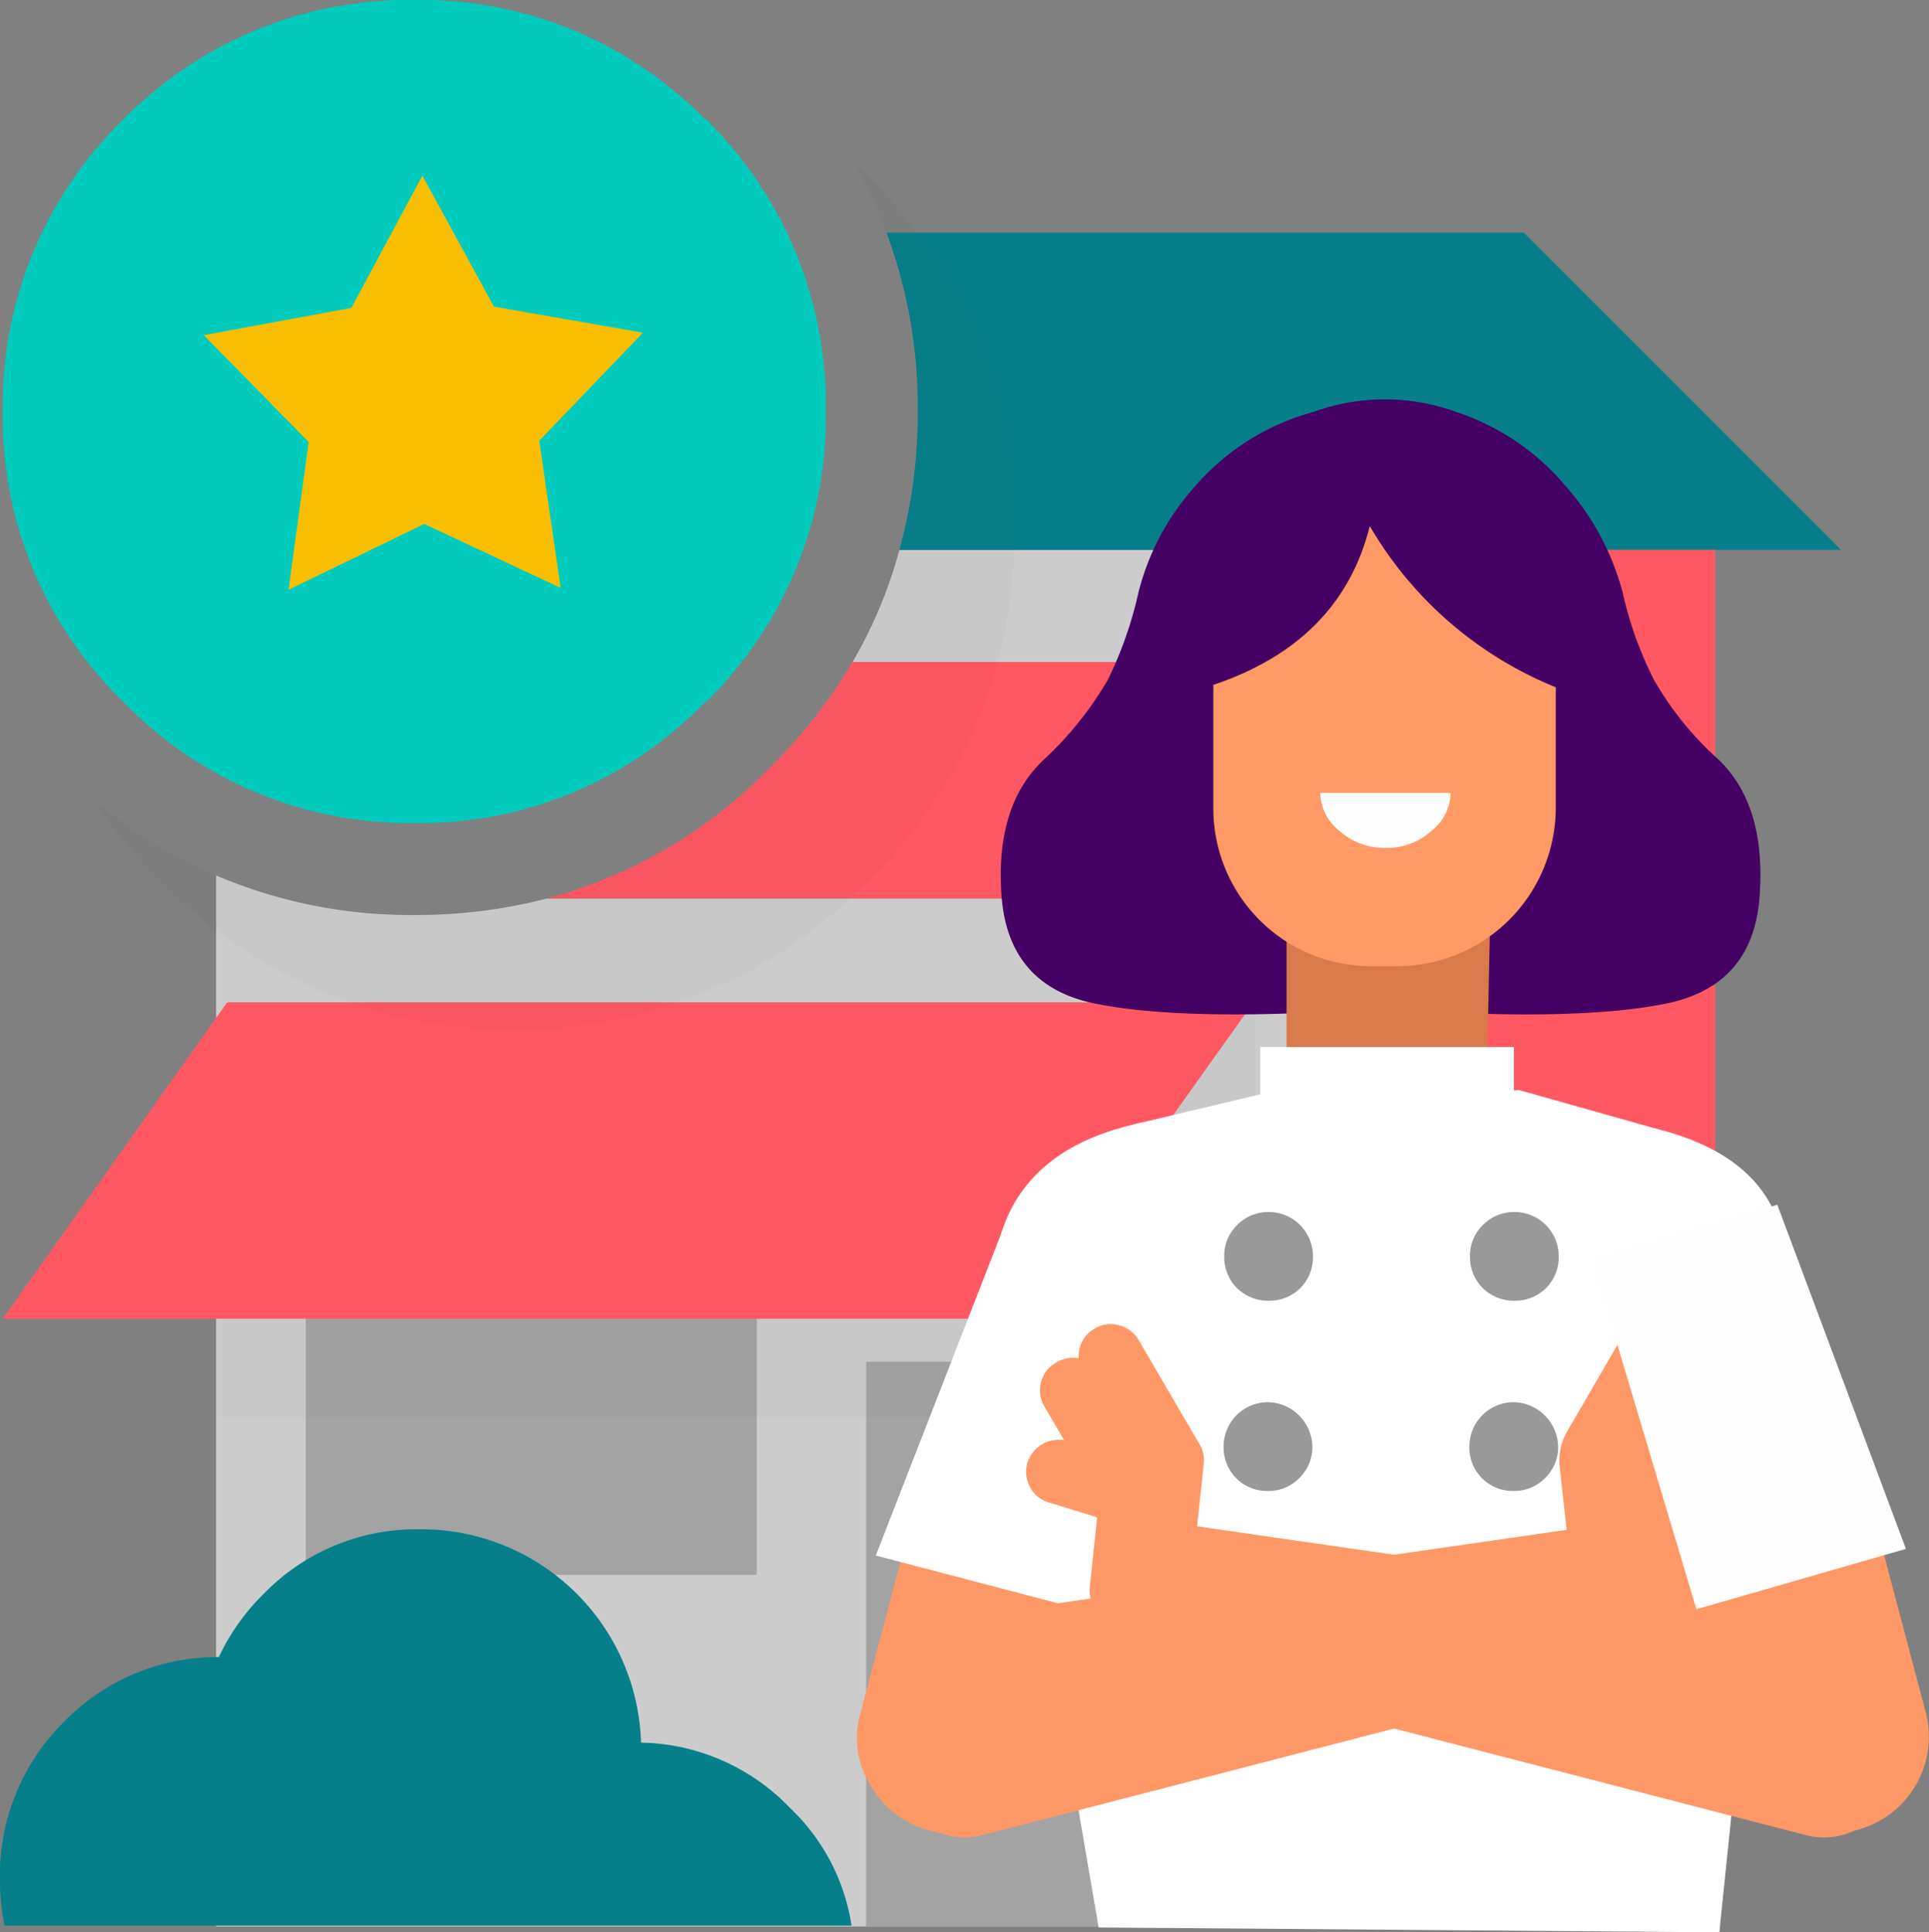
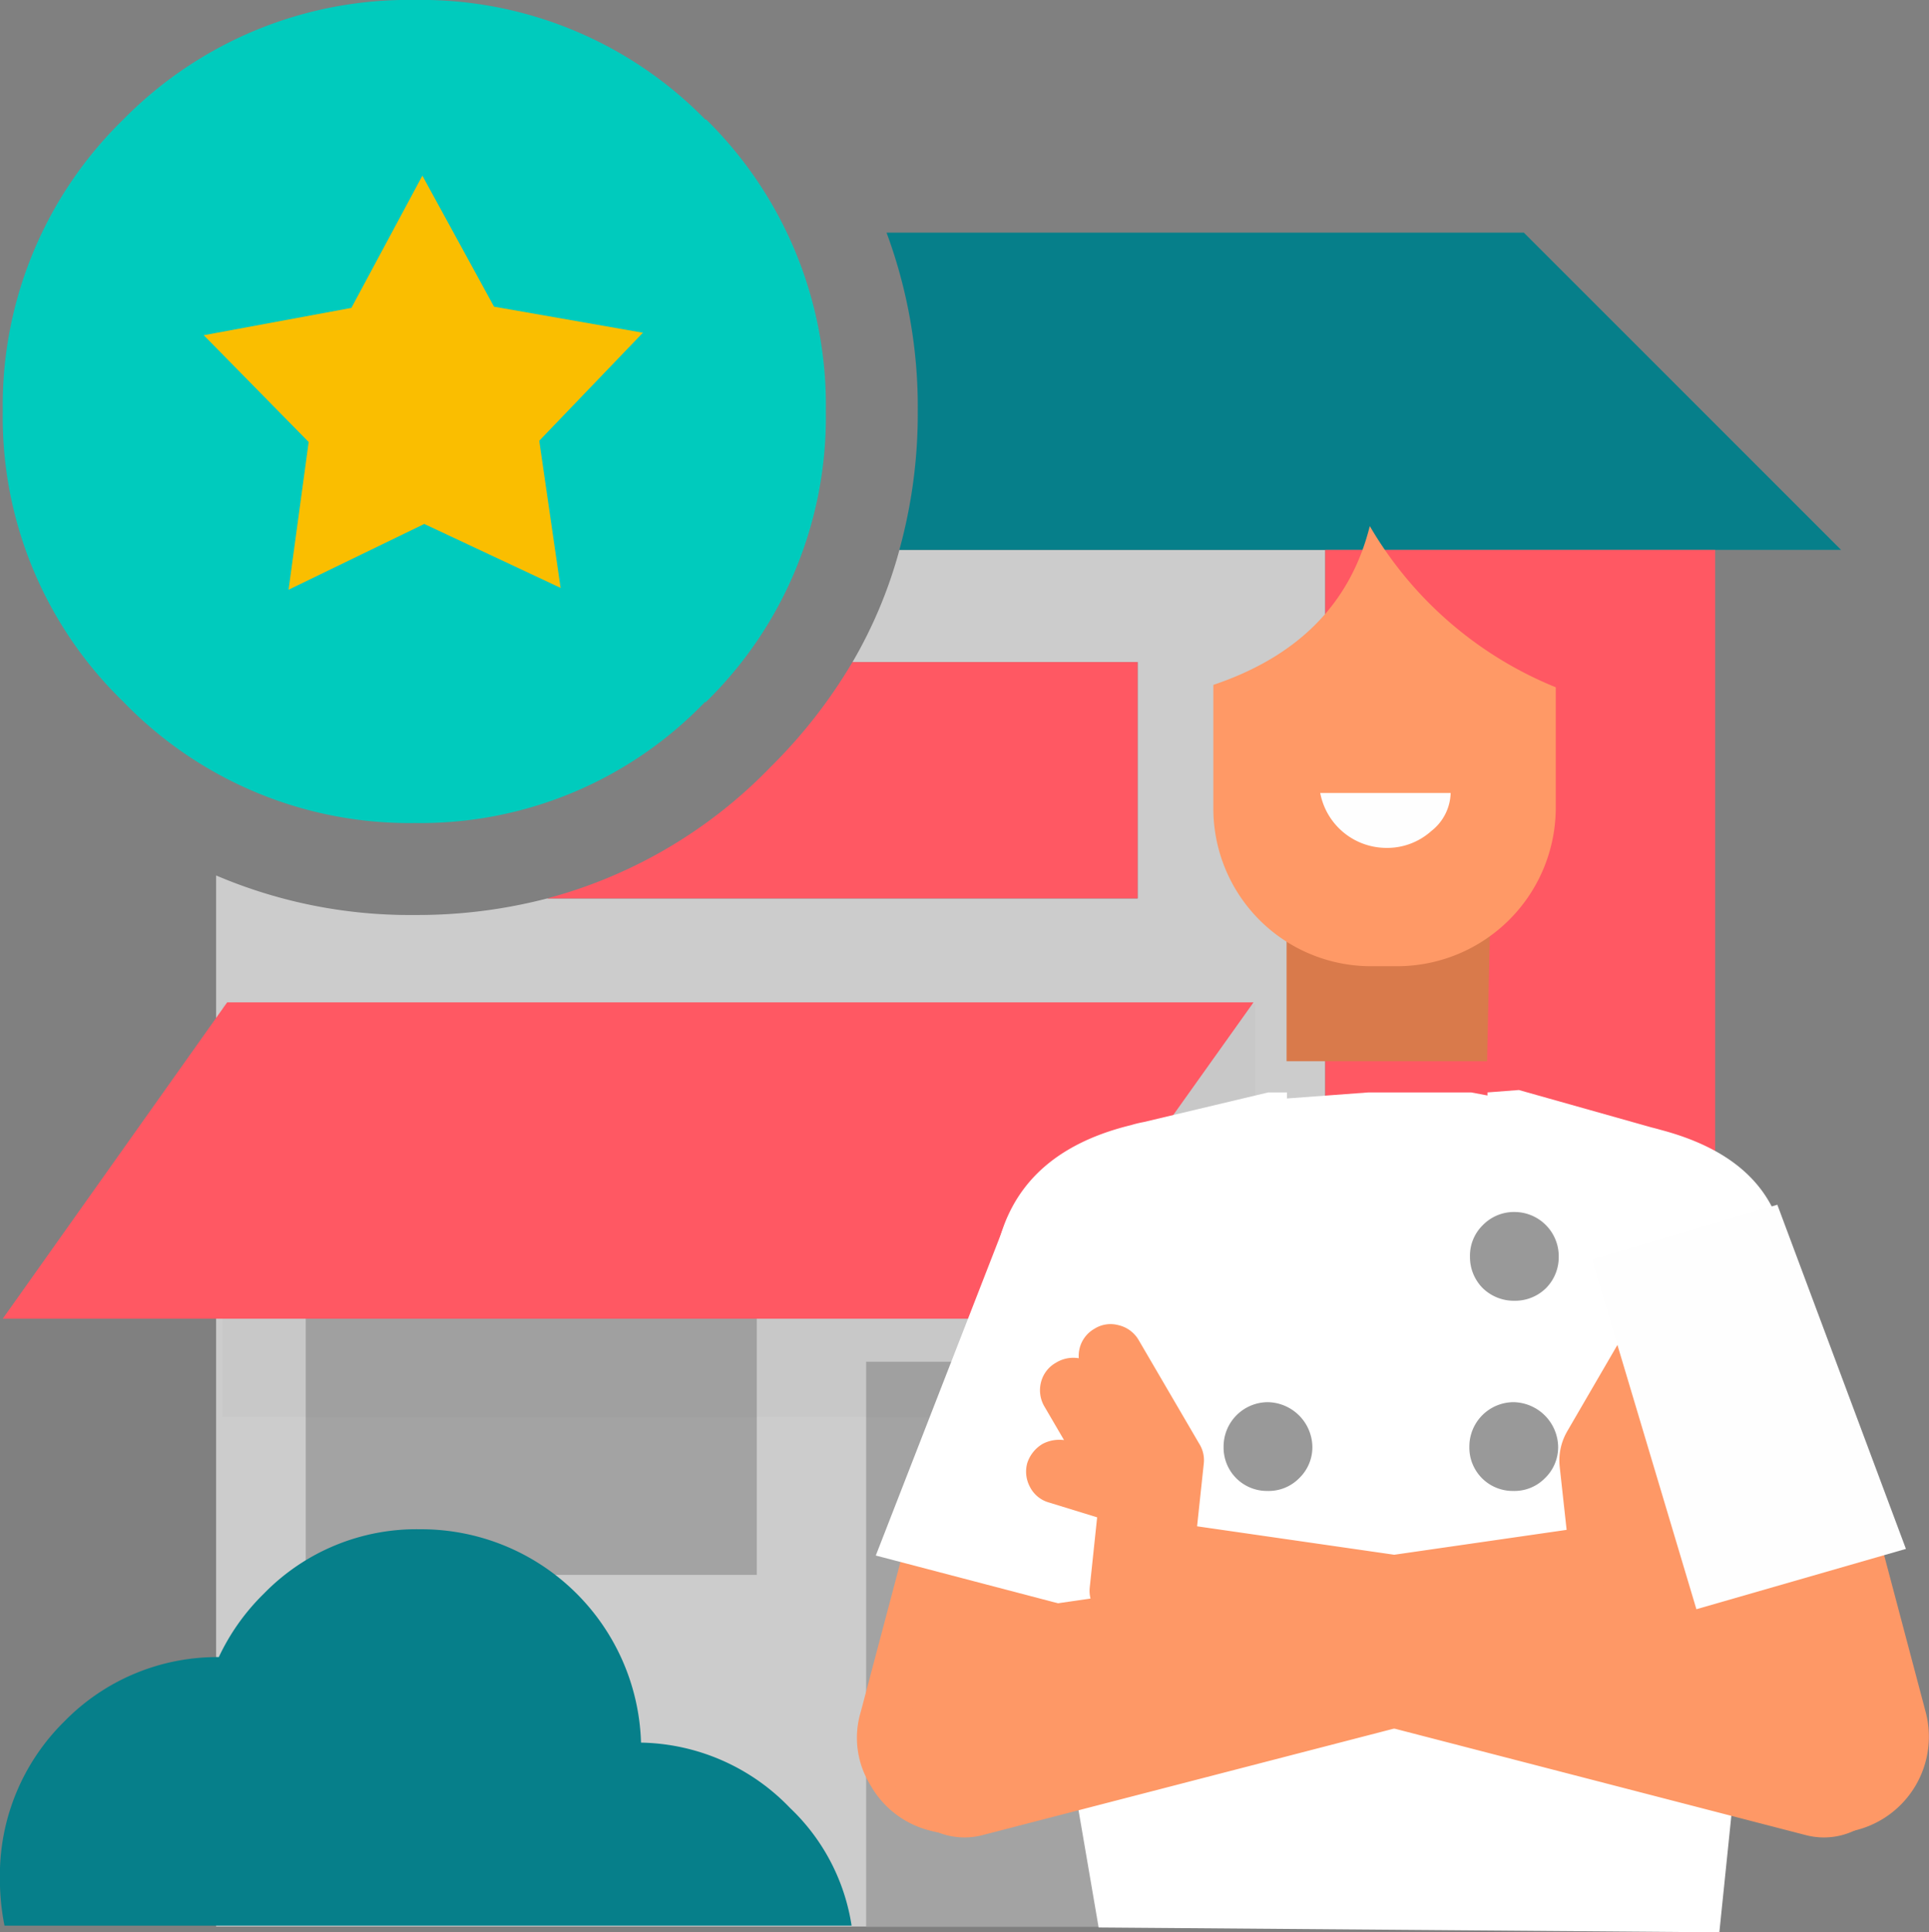
<svg xmlns="http://www.w3.org/2000/svg" width="125.824" height="126.045" viewBox="0 0 125.824 126.045">
  <rect x="0" y="0" width="125.824" height="126.045" fill="#808080" stroke="none" />
  <g id="_06" data-name="06" transform="translate(-1.207 -1.414)">
    <path id="Path_132" data-name="Path 132" d="M91.285,136.345v-89.8H63.513a30.043,30.043,0,0,1-3.059,7.318h18.6V69.281H40.538a33.569,33.569,0,0,1-8.638,1.08,32.179,32.179,0,0,1-12.957-2.579v68.563Z" transform="translate(-3.639 -9.261)" fill="#ccc" fill-rule="evenodd" />
    <path id="Path_133" data-name="Path 133" d="M115.533,20.508H73.963A32.7,32.7,0,0,1,76,32.145,33.421,33.421,0,0,1,74.8,41.2h61.425Z" transform="translate(-14.929 -3.918)" fill="#067f8a" fill-rule="evenodd" />
    <path id="Path_134" data-name="Path 134" d="M96.861,136.346h25.434v-89.8H96.861ZM84.624,53.865h-18.6A33.641,33.641,0,0,1,60.69,60.7a31.554,31.554,0,0,1-14.576,8.578H84.624Z" transform="translate(-9.214 -9.261)" fill="#ff5863" fill-rule="evenodd" />
    <path id="Path_135" data-name="Path 135" d="M26.3,125.988h29.42V107.87H26.3Z" transform="translate(-5.15 -21.844)" fill="#a3a3a3" fill-rule="evenodd" />
    <path id="Path_136" data-name="Path 136" d="M72.29,150.037H87.729V113.171H72.29Z" transform="translate(-14.586 -22.932)" fill="#a3a3a3" fill-rule="evenodd" />
    <path id="Path_137" data-name="Path 137" d="M19.473,110.763H86.835V83.829H19.473Z" transform="translate(-3.748 -16.911)" fill="rgba(0,0,0,0.1)" fill-rule="evenodd" opacity="0.2" />
    <path id="Path_138" data-name="Path 138" d="M1.434,104.313H68.318l14.7-20.635H16.071Z" transform="translate(-0.047 -16.88)" fill="#ff5863" fill-rule="evenodd" />
    <path id="Path_139" data-name="Path 139" d="M56.754,152.776a13.368,13.368,0,0,0-4.019-7.677,13.781,13.781,0,0,0-9.716-4.259,14.347,14.347,0,0,0-14.4-13.918,13.885,13.885,0,0,0-10.2,4.2,14.266,14.266,0,0,0-2.939,4.139,13.934,13.934,0,0,0-10.079,4.2,14.083,14.083,0,0,0-4.2,10.257,15.375,15.375,0,0,0,.3,3.059Z" transform="translate(0 -25.754)" fill="#067f8a" fill-rule="evenodd" />
-     <path id="Path_140" data-name="Path 140" d="M90.31,52.5a22.689,22.689,0,0,1-4.174,5.2q-3.151,2.953-2.757,8.783.392,5.868,5.947,7.089,5.633,1.181,17.054.473h3.5q11.421.709,17.015-.473,5.591-1.222,5.947-7.089.395-5.829-2.678-8.783a21.052,21.052,0,0,1-4.214-5.2,23.977,23.977,0,0,1-2.048-5.711,17.083,17.083,0,0,0-3.782-7.011,15.7,15.7,0,0,0-6.971-4.726,13.633,13.633,0,0,0-9.413-.04,15.583,15.583,0,0,0-7.719,4.844,16.271,16.271,0,0,0-3.7,6.932A25.4,25.4,0,0,1,90.31,52.5Z" transform="translate(-16.852 -6.727)" fill="#450063" fill-rule="evenodd" />
    <path id="Path_141" data-name="Path 141" d="M125.658,93.315l-8.665-2.443-2.048.157v.2l-1.062-.2h-6.7l-5.318.395V91.03h-1.222l-8.112,1.93a7.891,7.891,0,0,0-.828.2q-9.53,2.323-9.018,12.092L89.582,145.5l40.488.316,4.174-40.567q1.537-9.255-7.994-11.776C126.067,93.419,125.87,93.367,125.658,93.315Z" transform="translate(-16.714 -18.356)" fill="#fff" fill-rule="evenodd" />
    <path id="Path_142" data-name="Path 142" d="M88.559,114.288a6.191,6.191,0,0,0-3.861-2.915,5.855,5.855,0,0,0-4.765.631,6.04,6.04,0,0,0-2.914,3.82L71.781,135.6a5.846,5.846,0,0,0,.63,4.766,6.183,6.183,0,0,0,3.82,2.954A6.054,6.054,0,0,0,81,142.686a6.325,6.325,0,0,0,2.954-3.821l5.239-19.771A6.142,6.142,0,0,0,88.559,114.288Z" transform="translate(-14.431 -22.513)" fill="#fe9866" fill-rule="evenodd" />
    <path id="Path_143" data-name="Path 143" d="M149.464,115.869a6.187,6.187,0,0,0-2.914-3.86,6.094,6.094,0,0,0-4.766-.63,6.249,6.249,0,0,0-4.491,7.681l5.239,19.772a6,6,0,0,0,2.913,3.819,6.29,6.29,0,0,0,9.256-7.01Z" transform="translate(-27.878 -22.517)" fill="#fe9866" fill-rule="evenodd" />
    <path id="Path_144" data-name="Path 144" d="M89.348,118.855q4.765-10.044,0-15.676l-7.679-1.851-8.588,22.056,13.826,3.624Z" transform="translate(-14.748 -20.502)" fill="#fff" fill-rule="evenodd" />
    <path id="Path_145" data-name="Path 145" d="M120.049,78.169H106.792v8.218h13.079Z" transform="translate(-21.665 -15.75)" fill="#d97a4b" fill-rule="evenodd" />
    <path id="Path_146" data-name="Path 146" d="M100.783,54.948v8.034A10.285,10.285,0,0,0,111.1,73.3H112.8a10.351,10.351,0,0,0,10.318-10.319V55.105a24.856,24.856,0,0,1-12.13-10.515Q109.093,52.151,100.783,54.948Z" transform="translate(-20.432 -8.859)" fill="#f96" fill-rule="evenodd" />
-     <path id="Path_147" data-name="Path 147" d="M104.637,94.432h16.542v-7.09H104.637Z" transform="translate(-21.223 -17.632)" fill="#fff" fill-rule="evenodd" />
-     <path id="Path_148" data-name="Path 148" d="M106.638,105.846a2.867,2.867,0,0,0,.827-2.048,2.89,2.89,0,0,0-2.875-2.915,2.845,2.845,0,0,0-2.087.866,2.786,2.786,0,0,0-.828,2.049,2.871,2.871,0,0,0,.828,2.048,2.914,2.914,0,0,0,2.087.827A2.87,2.87,0,0,0,106.638,105.846Z" transform="translate(-20.615 -20.41)" fill="#999" fill-rule="evenodd" />
    <path id="Path_149" data-name="Path 149" d="M106.549,121.455a2.8,2.8,0,0,0,.866-2.048,2.96,2.96,0,0,0-2.915-2.915,2.894,2.894,0,0,0-2.876,2.915,2.826,2.826,0,0,0,2.876,2.875A2.781,2.781,0,0,0,106.549,121.455Z" transform="translate(-20.605 -23.613)" fill="#999" fill-rule="evenodd" />
    <path id="Path_150" data-name="Path 150" d="M126.806,105.846a2.867,2.867,0,0,0,.827-2.048,2.89,2.89,0,0,0-2.875-2.915,2.845,2.845,0,0,0-2.087.866,2.786,2.786,0,0,0-.828,2.049,2.871,2.871,0,0,0,.828,2.048,2.914,2.914,0,0,0,2.087.827A2.87,2.87,0,0,0,126.806,105.846Z" transform="translate(-24.753 -20.41)" fill="#999" fill-rule="evenodd" />
    <path id="Path_151" data-name="Path 151" d="M126.717,121.455a2.8,2.8,0,0,0,.867-2.048,2.962,2.962,0,0,0-2.915-2.915,2.894,2.894,0,0,0-2.876,2.915,2.826,2.826,0,0,0,2.876,2.875A2.78,2.78,0,0,0,126.717,121.455Z" transform="translate(-24.743 -23.613)" fill="#999" fill-rule="evenodd" />
    <path id="Path_152" data-name="Path 152" d="M139.3,121.22a3,3,0,1,0-5.957.708Zm-5.208,7.01a3,3,0,0,0,5.957-.708Zm8.761-11.922a3,3,0,1,0-5.185-3.015Zm-6.532,5.266-2.593-1.508a3,3,0,0,0,3.45,4.382Zm5.74,1.417a3,3,0,1,0-1.714-5.748Zm-8.718-1.063.749,6.3,5.957-.708-.749-6.3Zm6.706,5.594-.749-6.3-5.957.708.749,6.3Zm-2.381-14.229-3.939,6.774,5.186,3.015,3.938-6.773Zm-.489,11.156,4.883-1.457-1.714-5.748-4.883,1.456Z" transform="translate(-27.109 -22.651)" fill="#fe9866" />
    <path id="Path_153" data-name="Path 153" d="M137.864,112.75l-3.938,6.773.985,8.981" transform="translate(-27.233 -22.845)" fill="none" stroke="#fe9866" stroke-linecap="round" stroke-linejoin="round" stroke-width="7.547" />
    <path id="Path_154" data-name="Path 154" d="M124.6,126.974a4.645,4.645,0,0,0-3.584-.513l-42.852,6.184a60,60,0,0,1-3.072,7.129,4.643,4.643,0,0,0-.511,3.584,4.45,4.45,0,0,0,2.165,2.876,4.641,4.641,0,0,0,3.585.511L123.377,135.6a4.449,4.449,0,0,0,2.876-2.165,4.648,4.648,0,0,0,.513-3.585A4.453,4.453,0,0,0,124.6,126.974Z" transform="translate(-15.024 -25.628)" fill="#fe9866" fill-rule="evenodd" />
    <path id="Path_155" data-name="Path 155" d="M85.491,119.15a2.1,2.1,0,0,0,.179,1.559,1.994,1.994,0,0,0,1.26,1.019l3.12.961-.481,4.559a2.048,2.048,0,0,0,1.86,2.278,1.639,1.639,0,0,0,1.021-.118,1.979,1.979,0,0,0,1.26.66,2.163,2.163,0,0,0,2.339-1.919l.96-9a2,2,0,0,0-.3-1.26l-3.959-6.778a2.052,2.052,0,0,0-1.321-.96,1.961,1.961,0,0,0-1.56.24,2.026,2.026,0,0,0-.959,1.26,2.157,2.157,0,0,0-.06.66,2.158,2.158,0,0,0-1.5.3,2.018,2.018,0,0,0-.96,1.259,2.092,2.092,0,0,0,.239,1.62l1.261,2.159a2.359,2.359,0,0,0-1.38.24A2.262,2.262,0,0,0,85.491,119.15Z" transform="translate(-17.279 -22.298)" fill="#fe9866" fill-rule="evenodd" />
    <path id="Path_156" data-name="Path 156" d="M137.368,146.746a4.639,4.639,0,0,0,3.583-.512,4.452,4.452,0,0,0,2.167-2.875,4.639,4.639,0,0,0-.512-3.585,60.03,60.03,0,0,1-3.071-7.129l-42.853-6.184a4.637,4.637,0,0,0-3.584.513,4.445,4.445,0,0,0-2.167,2.874,4.638,4.638,0,0,0,.512,3.584,4.447,4.447,0,0,0,2.874,2.167Z" transform="translate(-18.379 -25.628)" fill="#fe9866" fill-rule="evenodd" />
    <path id="Path_157" data-name="Path 157" d="M152.334,122.737l-8.388-22.449-12.092,3.584,6.813,22.8Z" transform="translate(-26.808 -20.288)" fill="#fefefe" fill-rule="evenodd" />
-     <path id="Path_158" data-name="Path 158" d="M59.338,15.613l-.84-.84a32.065,32.065,0,0,1,4.139,16.2,31.689,31.689,0,0,1-9.6,23.214,31.528,31.528,0,0,1-23.216,9.658A31.465,31.465,0,0,1,8.829,56.283a33.717,33.717,0,0,0,4.44,5.4,31.593,31.593,0,0,0,23.034,9.6,31.6,31.6,0,0,0,23.034-9.6,31.467,31.467,0,0,0,9.6-23.034A31.6,31.6,0,0,0,59.338,15.613Z" transform="translate(-1.564 -2.741)" fill="rgba(0,0,0,0.1)" fill-rule="evenodd" opacity="0.2" />
    <path id="Path_159" data-name="Path 159" d="M9.292,9.212A26.03,26.03,0,0,0,1.434,28.228,25.834,25.834,0,0,0,9.292,47.183,25.929,25.929,0,0,0,28.308,55.1a25.733,25.733,0,0,0,18.955-7.918v.06a25.964,25.964,0,0,0,7.858-19.015,26.117,26.117,0,0,0-7.8-19.015h-.06a25.916,25.916,0,0,0-18.955-7.8A26.07,26.07,0,0,0,9.292,9.212Z" transform="translate(-0.047)" fill="#00cbbd" fill-rule="evenodd" />
-     <path id="Path_161" data-name="Path 161" d="M113.808,70.076a4.31,4.31,0,0,0,2.993-1.1,3.257,3.257,0,0,0,1.261-2.482h-8.508a3.258,3.258,0,0,0,1.261,2.482A4.4,4.4,0,0,0,113.808,70.076Z" transform="translate(-22.232 -13.354)" fill="#fefefe" fill-rule="evenodd" />
+     <path id="Path_161" data-name="Path 161" d="M113.808,70.076a4.31,4.31,0,0,0,2.993-1.1,3.257,3.257,0,0,0,1.261-2.482h-8.508A4.4,4.4,0,0,0,113.808,70.076Z" transform="translate(-22.232 -13.354)" fill="#fefefe" fill-rule="evenodd" />
    <path id="Path_164" data-name="Path 164" d="M47.885,21.291l6.762-7.046-9.713-1.7L40.262,4l-4.631,8.625L26,14.407l6.844,6.966L31.533,31.01l8.852-4.292,8.893,4.172Z" transform="translate(-11.504 8.873)" fill="#fabe00" fill-rule="evenodd" />
  </g>
</svg>